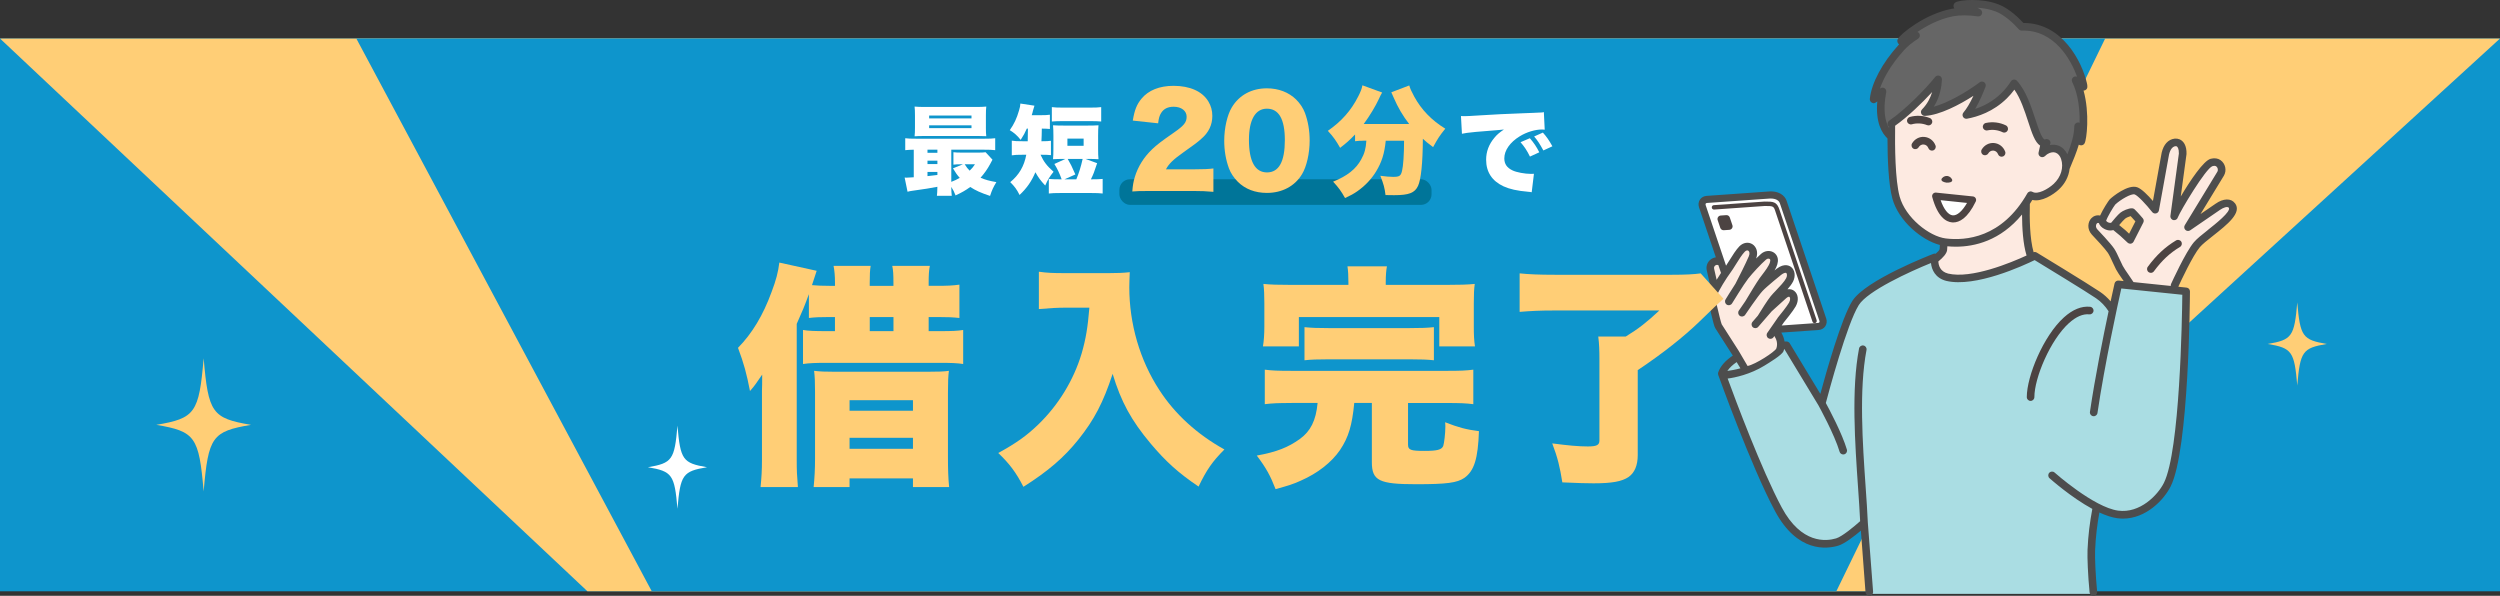
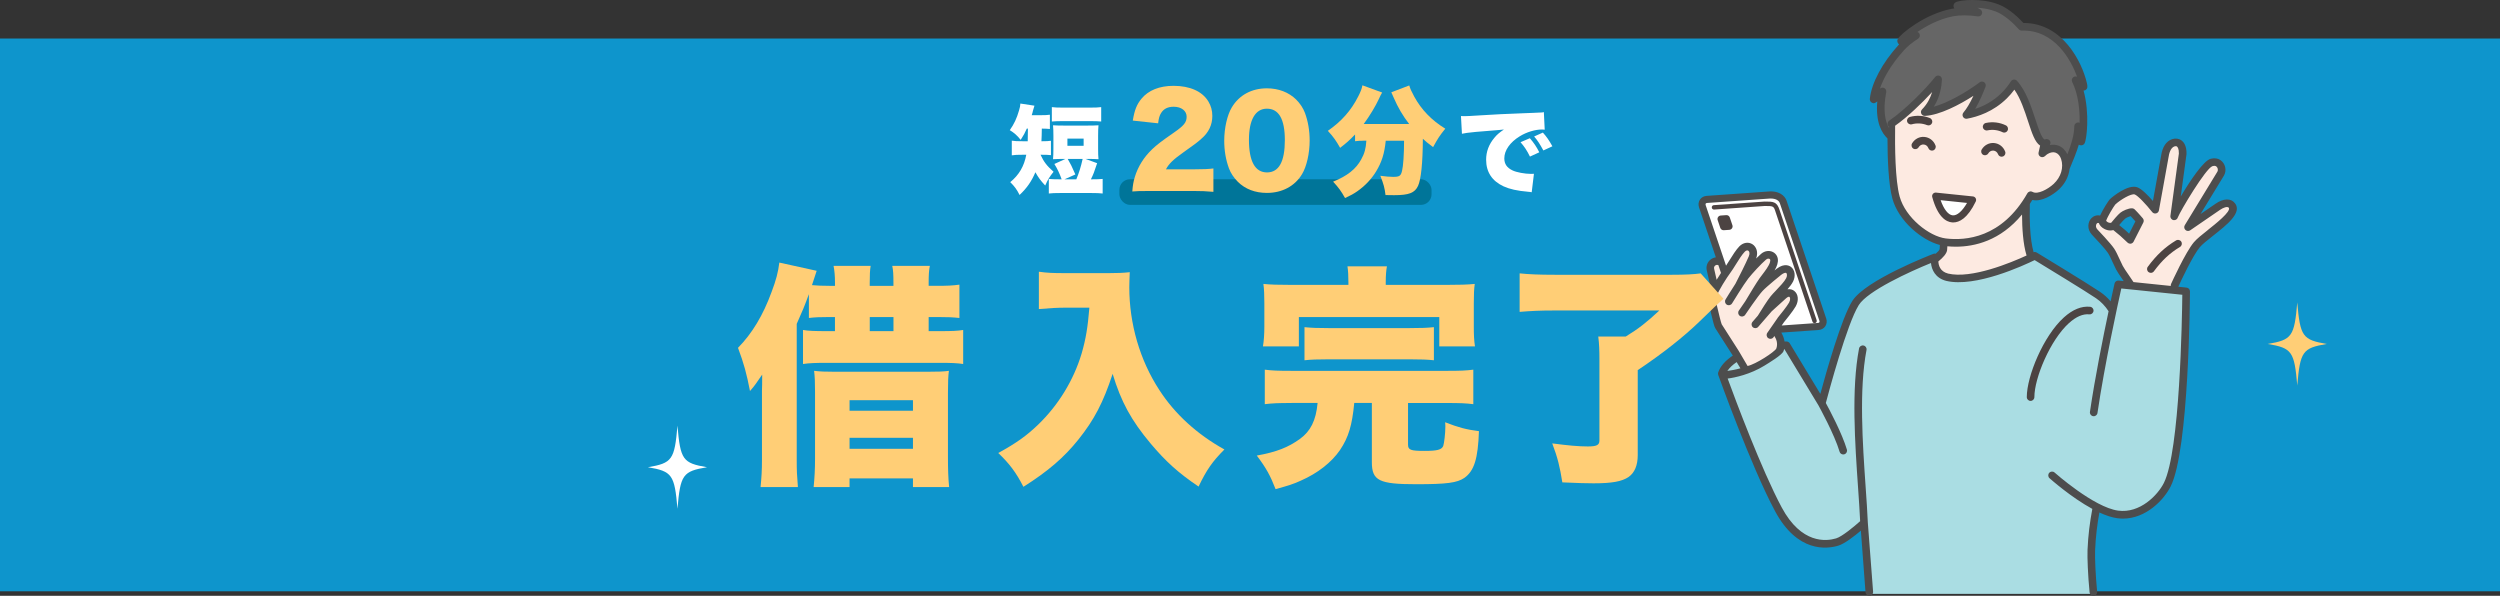
<svg xmlns="http://www.w3.org/2000/svg" id="Layer_2" data-name="Layer 2" viewBox="0 0 1298 309.35">
  <rect x="0" y="0" width="1298" height="309.35" fill="#333333" stroke="none" />
  <defs>
    <style>
      .cls-1 {
        fill: #4c4342;
      }

      .cls-1, .cls-2, .cls-3, .cls-4, .cls-5, .cls-6, .cls-7, .cls-8, .cls-9 {
        stroke-width: 0px;
      }

      .cls-2 {
        fill: #4d4d4d;
      }

      .cls-3 {
        fill: #0e95cc;
      }

      .cls-4 {
        fill: #aadde3;
      }

      .cls-5 {
        fill: #666;
      }

      .cls-6 {
        fill: #fdeae1;
      }

      .cls-7 {
        fill: #fff;
      }

      .cls-8 {
        fill: #ffce76;
      }

      .cls-9 {
        fill: #007599;
      }
    </style>
  </defs>
  <g id="Layer_1-2" data-name="Layer 1">
    <g>
      <rect class="cls-3" y="20" width="1298" height="287" />
-       <polygon class="cls-8" points="984 307 305 307 0 20 1298 20 984 307" />
-       <polygon class="cls-3" points="953.42 307 338.4 307 185 20 1093 20 953.42 307" />
      <g>
        <g>
          <path class="cls-4" d="M1099.79,147.63s-1.22,5.35-2.97,13.59c-1.91-3.15-4.38-5.89-7.57-8.05-6.19-4.19-32.81-20.37-32.81-20.37,0,0-.46.24-1.3.64-5.84,2.82-30.05,13.87-44.26,10.47-6.05-1.58-6.51-6.9-6.42-9.2.03-.66.1-1.08.1-1.08,0,0-34.62,13.29-41.19,23.69-6.84,10.84-17.56,52.18-17.56,52.18l-18.3-30.22c-16.34-.12-30.82,6.71-33.59,14.7,0,0,16.79,46.96,29.37,70.44,9.2,17.18,21.37,19.75,30.54,17,4.59-1.38,13.93-9.98,13.93-9.98l3.11,36.91h116.46c-1.1-9.47-1.78-17.81-1.57-22.74.34-8.15,1.26-14.93,2.72-22.45,3.81,1.98,7.6,3.47,10.94,3.92,12.18,1.66,22.11-8.14,25.78-15.47,9.42-18.82,9.79-100.35,9.79-100.35l-35.2-3.63Z" />
          <path class="cls-6" d="M1151.73,84.74c-1.03-.71-2.26-.67-3.44-.38-4.86,1.18-19.27,26.8-19.44,28.01,0-.04,4.41-32.49,4.41-32.49.12-4.84-2.21-6.56-4.82-5.74-2.85.9-4.06,4.25-4.45,7.12,0,.06-5,27.65-5,27.65,0,0-6.92-8.79-10.03-9.82-3.23-1.06-10.05,3.74-12.14,5.78-.93,1.08-4.9,7.48-5.32,9.77-3.82-2.93-7.13,2.34-4,5.82,0,0,6.77,7.07,8.57,9.77,1.35,2.03,2.91,5.97,4.32,8.72,1.38,2.71,5.34,6.97,6.42,9.75l21.43,1.9.81-2.39s7.26-16.05,11.53-21.14c4.39-5.23,21.98-15.37,18.21-20.37-1.62-2.15-5.01-.91-7.29.7l-15.45,10.59,16.89-27.73c1.1-1.87.58-4.27-1.21-5.5ZM1106.01,124.57l-3.86-3.59-4.67-3.84s3.29-4.08,4.65-5.15c1.01-.8,3.5-1.91,4.81-1.85,1.82,1.8,4.11,4.52,4.11,4.52l-5.05,9.92Z" />
        </g>
        <g>
          <path class="cls-7" d="M946.37,165.94l-20.55-61.09c-.59-1.76-2.58-3.63-6.65-3.63l-33,2.33c-1.89.13-2.93,1.74-2.31,3.57l9.74,28.94,3.69,10.96,7.13,21.19c.59,1.76,2.61,3.63,6.65,3.63l33-2.33c1.89-.13,2.93-1.74,2.31-3.57Z" />
          <path class="cls-6" d="M926.07,153.4l-7.6,6.88-4.16,4.8c1.78-2.91,5-8.06,6.6-10.02,2-2.44,6.8-6.76,8.3-9.78,1.83-3.7-.69-7.88-5.55-4.18,0,0-7.73,6.21-9.97,8.64-1.38,1.5-3.83,4.87-5.85,7.76,2.29-3.85,5.69-9.49,7.37-11.87,1.52-2.15,4.87-6.02,5.67-8.87.12-.42.19-.8.23-1.15.33-3-3.02-4.38-5.45-2.29-2.63,2.25-7.35,7.36-9.48,10.08-.83,1.05-2.09,2.92-3.39,4.92,2.25-4.37,5.29-10.41,7.01-14.39,2.04-4.72-2.24-7.73-5.31-4.6-2.51,2.56-5.55,8.33-7.55,10.99-.35.47-.8,1.11-1.3,1.84l-2.05-6.1c-.31-.11-.63-.22-.97-.33-2.68-.86-5.26,1.58-4.55,4.31l2.41,10.67c-.46.9-.82,1.7-1.02,2.32-.49,1.47-.34,4.66.06,6.19.28,1.05,2.11,9.22,2.69,10.15.63,1.01,8.86,13.85,8.86,13.85l5.21,8.58s6.4-1.92,9.28-3.73c2.72-1.71,7.91-4.56,8.57-6.42,1.52-4.3-.67-8.12-2.98-10.46l3.49-5.01s4.64-5.6,6.01-8.07c2.37-4.27-.82-8.07-4.56-4.69Z" />
        </g>
        <g>
          <path class="cls-5" d="M1049.64,13.91c-3.3-3.79-8.12-7.97-12.62-9.74-9.4-3.7-20.75-1.76-20.8-1.16-.05.5,5.29.03,10.93,3.54-4.65-.67-9.41-.81-13.43-.04-14.45,2.77-27.05,14.02-26.67,14.81.21.43,3.06-1.52,7.77-2.91-2.91,1.87-5.57,3.96-7.61,6.21-10,11.01-13.84,20.93-14.46,26.92-.04.42,2.78-2.33,4.65-4.07-2.89,14.97,1.73,21.27,4.54,23.58,0-2.47.03-4.78.06-6.81,8.59-5.78,19.81-17.33,24.28-23.07-.19,5.13-1.8,11.79-6.95,17.04,9.04-.46,22.51-8.53,29.72-13.92-2.23,5.88-5.13,11.92-8.12,15.42,3.75-.68,12.28-2.77,19.65-10.03,2.2-2.16,3.87-4.38,5.16-6.43,11.71,12.77,11.8,32.73,15.62,31.8-.29,1.42-.62,2.94-1,4.59.67-.63,1.3-1.13,1.86-1.45,4.51-2.6,8.42-.36,9.78,3.73.58,1.75.76,3.54.6,5.3,3.68-8.71,6.2-14.97,6.37-21.68,1.26,4.53,1.12,7.97,1.57,7.95.63-.02,3.49-19.09-2.88-31.85l4.12,3.41c.54-.24-6.94-31.96-32.12-31.14Z" />
          <path class="cls-6" d="M1071.98,81.91c-1.36-4.08-5.27-6.33-9.78-3.73-.55.32-1.19.82-1.86,1.45.39-1.65.71-3.17,1-4.59-3.82.94-3.91-19.02-15.62-31.8-1.29,2.05-2.97,4.26-5.16,6.43-7.37,7.25-15.9,9.35-19.65,10.03,2.99-3.5,5.89-9.54,8.12-15.42-7.21,5.4-20.68,13.46-29.72,13.92,5.15-5.25,6.76-11.91,6.95-17.04-4.47,5.74-15.69,17.28-24.28,23.07-.04,2.03-.06,4.34-.06,6.81,0,10.59.44,24.14,2.47,31.55,3.04,11.09,15.15,21.33,24.69,23.04.06,1.53.05,2.93-.1,3.97-.2,1.44-2.21,3.35-4.54,5.12-.1,2.3.36,7.62,6.42,9.2,14.21,3.4,38.42-7.65,44.26-10.47-.56-.6-.95-1.09-1.05-1.43-2.28-7.46-2.4-19.07-2.16-26.76.82-1.24,1.62-2.54,2.4-3.91,4,2.37,10.5-1.84,13.23-4.36,2.9-2.69,4.7-6.15,5.03-9.76.16-1.76-.02-3.55-.6-5.3Z" />
          <path class="cls-7" d="M1005.75,102.89c2.14,6.04,5.01,9.69,7.93,9.96,2.87.27,6.29-2.74,9.41-8.16l-17.34-1.8Z" />
        </g>
        <g>
          <path class="cls-1" d="M1074.21,167.75c3.71-3.35,7.25-4.88,10.58-4.54,1.08.11,2.05-.68,2.16-1.77.11-1.08-.68-2.05-1.77-2.16-4.45-.45-9.05,1.41-13.62,5.54-10.66,9.64-19.25,30.51-19.25,41.36,0,1.09.88,1.97,1.97,1.97s1.97-.88,1.97-1.97c0-9.99,8.28-29.69,17.95-38.43Z" />
          <path class="cls-1" d="M921.78,109.78l19.25,57.21c.16.48.61.78,1.09.78.12,0,.24-.02.37-.06.6-.2.92-.85.72-1.45l-19.24-57.19c-1.41-4.43-3.27-4.44-7.83-4.42l-26.32,1.86c-.63.04-1.11.59-1.06,1.23.04.63.58,1.11,1.23,1.06l26.24-1.85c4.4,0,4.66,0,5.57,2.84Z" />
          <path class="cls-1" d="M897.89,119.32c.56-.04,1.06-.33,1.37-.8.31-.46.39-1.04.21-1.57l-1.36-4.03c-.26-.78-1.01-1.28-1.83-1.22l-2.89.2c-.55.04-1.06.33-1.37.8-.31.46-.39,1.04-.21,1.57l1.36,4.03c.25.74.94,1.23,1.7,1.23.04,0,.09,0,.13,0l2.89-.2Z" />
          <path class="cls-2" d="M1160.35,105.49c-2-2.66-6.02-2.54-9.98.26l-7.86,5.39,12.12-19.9c1.62-2.74.84-6.31-1.78-8.13h0c-1.35-.93-3.04-1.16-5.03-.68-3.69.9-10.69,11.33-15.57,19.59.65-4.8,1.6-11.77,2.97-21.89,0-.07.02-.15.02-.22.1-4.09-1.34-6.05-2.57-6.97-1.35-1.01-3.06-1.26-4.82-.71-3.11.98-5.17,4.08-5.8,8.67-.06.32-2.86,15.81-4.24,23.46-2.5-2.88-5.92-6.41-8.23-7.16-4.78-1.57-12.76,4.9-14.13,6.24-.04.04-.08.08-.12.13-.76.89-3.52,5.16-4.95,8.35-1.84-.42-3.52.28-4.59,1.43-1.8,1.94-2.32,5.55.29,8.45,1.85,1.93,6.95,7.4,8.35,9.5.76,1.15,1.68,3.14,2.56,5.07.54,1.18,1.1,2.4,1.64,3.46.66,1.29,1.95,3.15,3.31,5.12.22.32.45.66.68.99l-2.61-.27c-.99-.1-1.91.55-2.13,1.52-.03.11-.82,3.62-2.04,9.27-1.56-1.83-3.37-3.49-5.47-4.92-6.16-4.17-31.81-19.76-32.9-20.42-.49-.3-1.08-.35-1.62-.18-2-7.03-2.15-17.7-1.95-25.08.44-.67.87-1.35,1.29-2.06,4.89,1.2,10.93-2.79,13.72-5.37,3.24-3,5.17-6.8,5.62-10.7,1.93-4.58,3.63-8.68,4.79-12.62.32.23.75.37,1.28.35.7-.02,1.34-.4,1.71-1.03,1.1-1.84,2.76-15.61-.52-27.41.27,0,.54-.06.8-.17,1.61-.72,1.21-2.47.92-3.74-2.51-10.9-12.58-31.19-32.89-31.19h-.08c-2.11-2.32-7.15-7.38-12.77-9.59-8.97-3.53-20.49-2.32-22.46-1.11-.59.36-.96.94-1.03,1.6-.06.68.13,1.17.46,1.52-.47.07-.92.14-1.37.23-14.19,2.72-26.8,13.23-28.02,15.66-.44.87-.22,1.59-.05,1.94.2.4.44.68.71.87-.08.08-.16.17-.23.25-8.53,9.39-14.12,19.87-14.96,28.04-.08.82.36,1.65,1.1,2.01.91.45,1.47.38,2.77-.68-.97,11.02,2.45,16.56,5.29,19.22.02,10.57.51,23.77,2.55,31.22,3.16,11.53,14.99,21.54,24.65,24.1,0,.82-.03,1.55-.11,2.12-.09.51-.85,1.37-2.03,2.4-.38-.09-.78-.08-1.16.06-1.44.55-35.31,13.65-42.15,24.48-5.64,8.94-13.6,37.14-16.6,48.24l-15.89-26.25c-.36-.59-.99-.95-1.67-.95-.35,0-.69,0-1.03.01-.25-1.78-.92-3.34-1.69-4.62l19.38-1.37c1.46-.1,2.73-.81,3.48-1.94.76-1.15.93-2.62.45-4.04l-20.55-61.09c-.39-1.15-2.13-4.88-8.37-4.88-.05,0-.11,0-.16,0l-33,2.33c-1.46.1-2.73.81-3.48,1.94-.76,1.15-.93,2.62-.45,4.05l8.72,25.92c-1.14.14-2.22.63-3.11,1.47-1.47,1.39-2.07,3.47-1.58,5.37l2.26,9.98c-.35.73-.64,1.39-.82,1.95-.66,1.99-.43,5.6.03,7.32.06.23.19.79.37,1.55,1.48,6.24,2.07,8.37,2.55,9.13.63,1.01,8.54,13.35,8.85,13.84l.25.42c-3.75,2.48-6.45,5.45-7.57,8.69-.15.43-.15.89,0,1.31.17.47,16.98,47.37,29.49,70.71,11.59,21.63,26.83,19.77,32.85,17.96,3.32-1,8.46-5.03,11.73-7.8l2.41,32.01c.08,1.03.94,1.83,1.97,1.83,1.15,0,2.06-.98,1.97-2.12l-2.74-35.9c-.23-5.54-.68-11.94-1.15-18.72-1.55-22.38-3.48-50.23.47-70.92.21-1.07-.5-2.1-1.57-2.31-1.07-.21-2.1.5-2.31,1.57-4.05,21.19-2.1,49.32-.53,71.93.44,6.39.86,12.44,1.1,17.72-2.95,2.64-9.34,7.99-12.48,8.93-5.09,1.53-18.02,3.01-28.23-16.05-10.47-19.54-24.05-55.93-28.08-66.94,3.65-.43,11.79-2.18,19.05-6.67,2.27-1.41,9.25-5.54,9.97-7.59.12-.35.22-.69.31-1.03.04,0,.08,0,.12,0l17.7,29.23c.31.57,8.35,15.17,10.97,24.06.25.86,1.04,1.42,1.89,1.42.18,0,.37-.03.56-.08,1.05-.31,1.64-1.41,1.34-2.45-2.48-8.41-9.24-21.08-10.94-24.19,1.49-5.63,11.02-41.19,17.12-50.87,4.66-7.39,26.53-17.38,37.47-21.81.36,3.53,2.27,7.8,7.9,9.27,15.25,3.64,40.53-8.14,45.93-10.78,4.76,2.9,26.38,16.08,31.8,19.75,2.72,1.84,4.87,4.16,6.59,6.8-2.88,13.59-7.07,34.47-9.68,52.25-.16,1.08.59,2.08,1.67,2.24,1.08.16,2.08-.59,2.24-1.67,3.72-25.32,10.68-57.02,12.38-64.65l31.67,3.27c-.13,12.03-1.22,81.01-9.56,97.68-3.19,6.38-12.46,15.94-23.75,14.4-12.64-1.73-32.8-19.6-33-19.78-.81-.73-2.06-.65-2.79.16-.73.81-.65,2.06.16,2.79.62.55,11.18,9.92,22.22,15.93-1.32,7.04-2.16,13.57-2.49,21.31-.16,3.87.2,13.27,1.07,22.03.1,1.01.95,1.79,1.97,1.79,1.17,0,2.08-1,1.96-2.16-.86-8.66-1.22-17.79-1.06-21.49.3-7.1,1.05-13.17,2.22-19.62,3.19,1.48,6.34,2.57,9.21,2.97,1.03.14,2.04.21,3.03.21,11.96,0,21.24-9.68,24.78-16.75,9.52-19.02,9.98-97.87,10-101.22,0-1.02-.76-1.87-1.77-1.97l-4.17-.43v-.27c1.14-2.5,7.37-15.89,11.06-20.28,1.27-1.52,3.98-3.66,6.85-5.92,7.45-5.88,15.15-11.96,11.42-16.9ZM885.59,106.53c-.11-.34-.11-.65.02-.84.16-.24.5-.3.68-.31l32.93-2.32c3.76.01,4.66,1.82,4.85,2.37l20.55,61.09c.11.34.11.65-.02.84-.16.24-.5.3-.68.31l-18.88,1.33,1.15-1.65c.55-.67,4.78-5.83,6.16-8.31,1.67-3.01,1.36-6.3-.77-7.99-.84-.67-2.08-1.09-3.52-.85,1.21-1.39,2.29-2.79,2.92-4.06,1.37-2.78.97-5.84-.98-7.46-.72-.6-3.41-2.31-7.57.86-.07.06-.48.39-1.09.88.64-1.07,1.16-2.14,1.44-3.16.14-.51.24-1,.29-1.47.23-2.09-.73-3.97-2.5-4.9-1.94-1.02-4.37-.67-6.2.9-.74.63-1.63,1.48-2.59,2.43,1.26-3.37.03-6.1-1.82-7.35-2.12-1.42-4.89-1-6.89,1.04-1.71,1.75-3.55,4.71-5.18,7.32-.61.98-1.2,1.91-1.73,2.71l-10.58-31.43ZM889.98,139.53c-.22-.83.24-1.37.45-1.57.16-.15.54-.44,1.08-.44.15,0,.32.02.5.08.06.02.11.04.17.06l1.36,4.05c-.71,1.07-1.5,2.3-2.27,3.56l-1.3-5.74ZM896.85,192.58c1.06-1.58,2.7-3.14,4.82-4.58l1.96,3.23c-2.7.74-5.15,1.14-6.77,1.35ZM922.99,165.03l-5.41,7.79c-.62.9-.4,2.13.49,2.75.34.24.74.35,1.13.35.62,0,1.24-.3,1.62-.85l.43-.62c1.09,1.67,1.91,3.94,1.01,6.5-.84,1.76-10.81,8.26-14.92,9.06-.98-1.72-4.62-7.87-4.62-7.87-.08-.13-7.98-12.45-8.81-13.77-.42-.95-1.68-6.26-2.09-8.02-.19-.8-.33-1.41-.4-1.65-.36-1.36-.41-4.11-.1-5.07.87-2.64,5.24-9.55,7.18-12.14.81-1.07,1.74-2.57,2.72-4.15,1.52-2.44,3.25-5.2,4.65-6.64.66-.67,1.35-.87,1.87-.53.58.39.87,1.46.22,2.96-1.68,3.89-4.68,9.85-6.92,14.19-2.44,3.75-4.97,7.89-5.13,8.16-.57.93-.27,2.14.66,2.71.93.57,2.14.27,2.71-.66.06-.1,6.1-9.98,8.42-12.93,2.07-2.63,6.73-7.67,9.22-9.8.72-.62,1.41-.6,1.79-.4.33.17.47.5.41.98-.03.25-.08.53-.17.84-.51,1.84-2.57,4.54-4.07,6.51-.5.65-.95,1.25-1.31,1.75-1.72,2.43-5.11,8.06-7.42,11.94-1.78,2.53-3.21,4.66-3.34,4.85-.61.9-.37,2.13.53,2.74.91.61,2.13.37,2.74-.53.07-.1,6.51-9.66,9.03-12.4,2.11-2.29,9.67-8.38,9.71-8.41,1.28-.97,2.29-1.21,2.62-.93.38.31.58,1.41-.04,2.66-.87,1.76-3.33,4.33-5.3,6.4-1.06,1.1-2.05,2.15-2.75,3.01-1.66,2.03-4.85,7.13-6.68,10.1l-2.78,3.21c-.71.82-.63,2.07.2,2.78.82.71,2.07.63,2.78-.2l6.98-8.05,7.51-6.8c.81-.73,1.48-.91,1.73-.71.35.28.64,1.43-.22,2.98-1.05,1.89-4.55,6.25-5.81,7.77-.03.04-.07.09-.1.13ZM980.35,65.34c.19.28.44.48.71.63-.15.08-.32.14-.47.21-1.75-3.28-3.08-8.91-1.26-18.34.16-.84-.23-1.69-.98-2.1-.74-.41-1.67-.3-2.29.27,1.62-4.75,5.1-11.8,12.61-20.06,1.8-1.98,4.23-3.96,7.22-5.88.83-.53,1.14-1.59.73-2.48-.22-.48-.61-.84-1.08-1.02,4.68-3.16,11.35-6.74,18.56-8.12,3.47-.66,7.88-.64,12.78.06.92.13,1.82-.4,2.13-1.28.32-.88-.02-1.86-.81-2.35-.51-.32-1.01-.6-1.51-.86,3.04.18,6.44.74,9.62,2,4.32,1.7,8.96,5.87,11.86,9.2.39.45.96.69,1.55.68,16.98-.58,25.59,15.3,28.71,23.94-.65-.28-1.43-.19-2.01.27-.73.58-.95,1.59-.54,2.43,3.27,6.55,3.98,14.92,3.86,21.2-.31-.13-.67-.19-1.02-.15-.97.12-1.71.93-1.73,1.91-.12,4.7-1.5,9.26-3.61,14.62-1.01-2.13-2.65-3.75-4.64-4.51-1.43-.54-2.98-.63-4.54-.28.4-.54.53-1.27.25-1.94-.42-1.01-1.58-1.48-2.58-1.06-.25.1-.32.07-.39.04-1.51-.69-3.29-6.14-4.73-10.52-2.16-6.58-4.84-14.77-9.56-19.91-.42-.45-1.01-.69-1.63-.63-.61.06-1.16.39-1.49.91-1.4,2.23-3.05,4.27-4.88,6.08-4.44,4.37-9.37,6.84-13.66,8.24,2.36-4.01,4.26-8.63,5.36-11.53.31-.82.04-1.75-.66-2.28-.7-.53-1.67-.53-2.37,0-6.77,5.07-16.3,10.57-23.8,12.67,3.31-5.29,4.07-10.87,4.19-14.13.03-.86-.49-1.64-1.3-1.93-.8-.29-1.71-.03-2.23.64-4.43,5.68-15.45,17.02-23.82,22.65-.9.61-1.14,1.84-.53,2.74ZM1011.36,142.01c-4.07-1.06-4.88-4.25-4.96-6.29,2.37-1.92,4.29-4,4.54-5.85.08-.58.12-1.26.13-2,1.36.13,2.84.21,4.41.21,9.74,0,23.12-3.07,34.36-16.71.03,7.06.53,15.32,2.34,21.23,0,.01.01.03.02.05-8,3.68-28.63,12.3-40.85,9.37ZM1052.6,100.36c-13.22,23.29-32.21,24.69-42.36,23.44-8.6-1.06-20.93-10.78-23.94-21.74-2.35-8.59-2.51-26-2.35-36.78,6.34-4.45,13.91-11.71,19.23-17.5-.9,2.96-2.49,6.21-5.27,9.04-.57.58-.73,1.45-.39,2.19.33.74,1.09,1.19,1.9,1.16,7.64-.39,17.82-5.7,25.19-10.43-1.75,3.74-3.53,6.73-5.19,8.68-.54.63-.63,1.54-.21,2.26.42.72,1.24,1.11,2.06.96,5.56-1.01,13.67-3.66,20.68-10.56,1.41-1.39,2.72-2.9,3.91-4.52,3.21,4.53,5.27,10.84,7.13,16.5,2.03,6.21,3.54,10.8,6.23,12.54-.24,1.12-.5,2.31-.8,3.59-.2.85.18,1.72.94,2.16.76.43,1.7.32,2.34-.27.72-.68,1.21-1.01,1.49-1.18,1.5-.86,2.93-1.07,4.14-.61,1.24.47,2.25,1.66,2.78,3.25,1.47,4.42-.03,9.4-3.9,12.99-2.92,2.7-8.32,5.63-10.88,4.12-.46-.27-1-.35-1.51-.21-.51.14-.95.47-1.21.93ZM1146.48,119.3c-3.16,2.5-5.89,4.66-7.43,6.49-4.39,5.24-11.52,20.93-11.82,21.59-.12.27-.18.56-.17.85v.23s-19.35-2-19.35-2c-.77-1.2-1.65-2.48-2.54-3.76-1.23-1.77-2.5-3.61-3.04-4.66-.5-.98-1.04-2.16-1.57-3.31-.95-2.07-1.93-4.2-2.86-5.61-1.87-2.82-8.5-9.75-8.74-10-1.07-1.19-.81-2.52-.28-3.09.09-.1.27-.29.6-.29.13,0,.28.03.45.1.42,1.23,1.48,2.35,2.97,3.09.99.49,2.02.74,2.99.74.53,0,1.04-.08,1.52-.22l3.65,3.01,3.81,3.55c.37.34.85.53,1.34.53.11,0,.23,0,.34-.03.61-.11,1.13-.5,1.41-1.05l5.05-9.92c.36-.71.26-1.56-.25-2.17-.1-.11-2.37-2.81-4.24-4.65-.35-.34-.81-.55-1.3-.57-1.91-.08-4.85,1.27-6.12,2.28-1.33,1.05-3.87,4.12-4.75,5.2-.26.13-.7.13-1.18-.01-.77-.23-1.3-.69-1.47-.96.61-2.01,3.79-7.29,4.74-8.46,2.54-2.43,8.3-5.84,10.08-5.25,1.57.52,5.95,5.16,9.1,9.16.48.61,1.27.88,2.03.69.75-.19,1.33-.8,1.46-1.56,5-27.63,5.01-27.67,5.02-27.73.2-1.42.89-4.81,3.09-5.51.53-.17.95-.14,1.26.1.25.18,1.04.99.99,3.61-.28,2.07-4.35,32.06-4.39,32.34h0s0,.02,0,.03c-.15,1.07.6,2.07,1.67,2.22,1,.15,1.95-.5,2.2-1.46,1.18-3.11,14.51-25.54,17.99-26.58,1.14-.28,1.6-.08,1.85.09.93.64,1.2,1.9.64,2.85l-16.89,27.73c-.48.79-.35,1.82.33,2.46.67.64,1.7.72,2.47.2l15.47-10.61c1.7-1.2,3.92-1.98,4.57-1.12,1.4,1.86-7.09,8.57-10.72,11.43ZM1100.27,116.87c1.15-1.36,2.47-2.85,3.09-3.34.62-.49,1.97-1.09,2.86-1.33.89.93,1.83,1.98,2.48,2.73l-3.26,6.41-1.94-1.81s-.06-.05-.09-.08l-3.14-2.59Z" />
          <path class="cls-1" d="M1116.72,141.66c-.41,0-.82-.12-1.17-.38-.88-.65-1.07-1.88-.42-2.76,4.45-6.04,8.98-10.27,14.69-13.7.93-.56,2.15-.26,2.71.68.56.93.26,2.15-.68,2.71-5.31,3.19-9.36,6.98-13.55,12.66-.39.53-.99.8-1.59.8Z" />
          <g>
            <path class="cls-1" d="M1003.08,78.2c-.8,0-1.55-.49-1.85-1.27-.42-1.1-1.31-1.81-2.4-1.91-1.08-.1-2.1.45-2.7,1.46-.56.94-1.77,1.24-2.71.69-.94-.56-1.24-1.77-.69-2.71,1.37-2.31,3.82-3.6,6.43-3.37,2.59.23,4.8,1.93,5.75,4.44.39,1.02-.13,2.16-1.15,2.55-.23.09-.47.13-.7.13Z" />
            <path class="cls-1" d="M1039.25,81.37c-.8,0-1.55-.49-1.85-1.27-.42-1.1-1.31-1.81-2.4-1.91-1.1-.09-2.1.45-2.7,1.46-.56.94-1.77,1.24-2.71.69-.94-.56-1.24-1.77-.69-2.71,1.37-2.31,3.85-3.6,6.43-3.37,2.59.23,4.8,1.93,5.75,4.44.39,1.02-.13,2.16-1.15,2.54-.23.09-.47.13-.7.13Z" />
-             <path class="cls-1" d="M1010.98,91.36h-.02c-1.51-.1-2.9,1.05-2.97,1.81-.1.96,1.37,1.49,2.68,1.66,1.31.07,2.86-.2,2.93-1.17.07-.77-1.1-2.13-2.61-2.3Z" />
            <path class="cls-1" d="M1040.58,68.84c-.29,0-.58-.06-.86-.2-2.41-1.17-5.2-1.5-7.85-.94-1.07.23-2.11-.45-2.34-1.52-.23-1.07.45-2.11,1.52-2.34,3.51-.75,7.2-.31,10.4,1.25.98.48,1.39,1.66.91,2.64-.34.7-1.04,1.11-1.78,1.11Z" />
            <path class="cls-1" d="M1001.28,65.11c-.25,0-.5-.05-.74-.14-2.48-1-5.36-1.16-7.9-.44-1.04.3-2.14-.31-2.44-1.36-.3-1.05.31-2.14,1.36-2.44,3.41-.97,7.13-.77,10.45.58,1.01.41,1.5,1.56,1.09,2.57-.31.77-1.05,1.23-1.83,1.23Z" />
            <path class="cls-1" d="M1014.14,115.5c-.22,0-.43-.01-.63-.03-3.13-.28-7.45-2.8-10.29-13.16-.16-.58-.02-1.21.37-1.67.39-.46.98-.7,1.59-.64l19.18,1.99c.59.06,1.12.41,1.41.93.29.52.31,1.15.05,1.69-4.27,8.86-8.6,10.88-11.68,10.88ZM1007.57,103.93c1.69,4.78,3.96,7.67,6.27,7.88,2.27.22,4.97-2.16,7.44-6.45l-13.71-1.43Z" />
          </g>
        </g>
      </g>
-       <path class="cls-8" d="M130.32,220.58c-20.19,3.41-22.16,6.18-24.58,34.58-2.42-28.4-4.39-31.17-24.58-34.58,20.19-3.41,22.16-6.18,24.58-34.58,2.42,28.4,4.39,31.17,24.58,34.58Z" />
      <path class="cls-7" d="M367.08,242.58c-12.6,2.13-13.83,3.85-15.34,21.58-1.51-17.72-2.74-19.45-15.34-21.58,12.6-2.13,13.83-3.85,15.34-21.58,1.51,17.72,2.74,19.45,15.34,21.58Z" />
      <path class="cls-8" d="M1208.08,178.58c-12.6,2.13-13.83,3.85-15.34,21.58-1.51-17.72-2.74-19.45-15.34-21.58,12.6-2.13,13.83-3.85,15.34-21.58,1.51,17.72,2.74,19.45,15.34,21.58Z" />
      <g>
        <g>
          <g>
            <rect class="cls-9" x="581.18" y="93.07" width="162.08" height="13.3" rx="5.5" ry="5.5" />
            <g>
-               <path class="cls-7" d="M474.44,77.72c-1.97.05-3.03.1-4.44.25v-6.2c1.51.2,2.88.25,5.85.25h35.11c2.93,0,4.24-.05,5.75-.25v6.2c-1.67-.2-2.98-.25-5.9-.25h-16.9v16.7c1.92-.76,2.82-1.16,4.39-2.07-1.36-1.51-2.02-2.47-3.53-4.94l5.19-2.12h-.91c-1.87,0-2.88.05-4.03.2v-6.46c1.21.15,2.17.2,4.24.2h8.73c1.61,0,2.88-.05,3.73-.2l3.58,3.88q-.3.45-1.21,2.27c-1.41,2.62-3.03,4.89-4.99,7.11,2.52,1.06,4.44,1.61,8.22,2.27-1.51,2.47-2.32,4.14-3.28,7.16-4.84-1.61-7.52-2.83-10.29-4.64-2.42,1.77-4.19,2.77-7.62,4.39-.76-1.97-1.16-2.72-2.22-4.44,0,1.97.1,3.28.25,4.64h-7.72c.15-1.16.2-2.17.25-4.69-4.19.81-5.5,1.01-13.32,2.12-.71.1-1.26.2-2.17.45l-1.51-7.36c.45.05.71.05,1.01.05.56,0,1.41-.05,3.73-.2v-14.33ZM511.87,66.07c0,2.22.05,3.43.2,4.64-.5,0-1.87-.05-4.14-.1h-28.09c-2.32,0-3.53.05-4.99.15.15-1.31.2-2.52.2-4.69v-6c0-2.17-.05-3.43-.2-4.74,1.66.15,2.88.2,5.3.2h26.63c2.42,0,3.63-.05,5.3-.2-.15,1.26-.2,2.42-.2,4.74v6ZM481.55,79.33h5.15v-1.61h-5.15v1.61ZM481.55,85.18h5.15v-1.77h-5.15v1.77ZM481.55,91.44c.96-.1,2.67-.3,5.15-.6v-1.56h-5.15v2.17ZM482.41,61.48h21.99v-1.51h-21.99v1.51ZM482.41,66.52h21.99v-1.46h-21.99v1.46ZM500.87,85.28c1.06,1.67,1.46,2.22,2.57,3.33,1.21-1.16,1.82-1.87,2.77-3.33h-5.35Z" />
              <path class="cls-7" d="M533.11,66.77c-1.01,2.32-1.56,3.33-3.18,5.85-1.87-2.37-3.43-3.68-5.65-5.04,2.27-3.23,3.58-6.05,4.79-10.19.5-1.61.61-2.32.71-3.63l7.31,1.11c-.2.61-.5,1.56-.81,2.72-.15.76-.25,1.06-.61,2.22h4.64c2.22,0,3.48-.05,4.79-.25v7.41c-1.26-.15-2.17-.15-4.19-.2q-.05,4.19-.2,6.56h.5c2.12,0,3.08-.05,4.44-.25v7.47c-1.31-.15-2.47-.2-4.74-.2h-.66c1.67,3.68,3.33,5.8,6.76,8.83-2.12,2.67-2.93,3.93-4.34,7.16-2.37-2.57-3.63-4.24-5.09-6.91-2.02,4.74-4.34,8.12-8.22,11.8-1.41-2.83-2.62-4.49-4.84-6.66,4.59-3.78,7.21-8.27,8.32-14.22h-2.02c-2.67,0-3.88.05-5.5.3v-7.62c1.61.25,2.67.3,5.65.3h2.62q.1-2.17.1-6.56h-.6ZM551.98,82.51c-2.12,0-3.53.05-5.25.15.15-1.66.2-2.98.2-5.35v-6.76c0-2.47-.05-3.83-.2-5.5,1.51.1,3.23.15,5.8.15h12.01c2.52,0,4.29-.05,5.8-.15-.15,1.76-.2,2.92-.2,5.5v6.76c0,2.52.05,3.58.2,5.35-1.82-.1-3.13-.15-5.3-.15h-1.46l6.05,2.22c-1.61,4.84-1.82,5.45-3.23,8.37h.45c2.67,0,3.78-.05,5.65-.2v7.57c-1.77-.2-3.03-.25-5.65-.25h-16.65c-2.62,0-3.83.05-5.65.25v-7.57c1.87.15,2.98.2,5.65.2h1.01c-1.11-3.13-2.22-5.45-3.78-7.97l5.75-2.62h-1.21ZM546.12,55.62c1.82.2,2.88.25,5.65.25h14.32c2.77,0,3.88-.05,5.65-.25v7.47c-1.82-.15-3.18-.2-5.65-.2h-14.32c-2.42,0-3.83.05-5.65.2v-7.47ZM554.35,82.51c1.76,3.08,1.87,3.33,3.98,8.07l-5.65,2.52h6.15c1.41-3.38,2.42-6.66,3.28-10.59h-7.77ZM554.2,75.7h8.42v-3.73h-8.42v3.73Z" />
              <path class="cls-8" d="M642.63,94.33c-2.06-2.06-3.63-4.44-4.57-6.94-1.63-4.44-2.44-9.26-2.44-14.32,0-6.57,1.56-13.39,3.94-17.33,3.82-6.38,10.32-9.88,18.2-9.88,6.07,0,11.38,2.06,15.2,5.82,2.06,2.06,3.63,4.44,4.57,6.94,1.63,4.44,2.44,9.26,2.44,14.39,0,6.57-1.56,13.45-3.94,17.39-3.75,6.25-10.32,9.76-18.26,9.76-6.13,0-11.32-2-15.14-5.82ZM648.45,72.57c0,11.2,3.19,16.95,9.38,16.95s9.26-5.63,9.26-16.76-3.25-16.33-9.32-16.33-9.32,5.94-9.32,16.14Z" />
              <path class="cls-8" d="M707.8,73.07c-1.69,0-2.81.06-4.25.25v-3.5c-3,3.13-4.5,4.44-7.76,6.94-2-3.56-3.56-5.82-6.38-8.82,7.19-5,12.07-10.57,15.76-17.83,1.25-2.44,1.88-4,2.19-5.82l10.26,3.75c-.63,1.06-.94,1.63-1.63,3.19-1.75,3.82-4.88,9.01-7.94,13.14h23.58c-3.31-4.25-5.82-8.57-8.07-13.76-.38-.94-.81-1.81-1.19-2.69l9.32-3.56c.5,1.69,1,2.88,2.56,5.75,3.75,6.88,9.01,12.32,16.14,16.7-3,3.75-3.75,4.88-6.32,9.57-2.69-2-3.75-2.88-5.32-4.32-.06,12.57-.94,21.08-2.5,24.46-1.69,3.63-4.69,4.82-12.45,4.82q-.62,0-4.44-.06c-.44-3.69-1-5.75-2.69-10.01,2.63.38,5.13.56,6.63.56,3.25,0,4-.44,4.63-3.07.63-2.44,1.06-8.63,1.06-15.7h-9.51c-.69,6.76-2.06,11.07-5,15.95-2.44,4-5.75,7.51-9.88,10.38-1.94,1.31-3.25,2.06-6.26,3.44-2-3.57-3.25-5.32-6.19-8.51,7.32-2.94,11.82-6.5,14.57-11.51,1.75-3.13,2.44-5.69,2.69-9.76h-1.63Z" />
              <path class="cls-7" d="M758.54,60.26c.86.05,1.51.05,1.92.05,1.31,0,3.13-.1,8.63-.45,7.26-.45,12.16-.71,21.74-1.06l5.19-.2,2.12-.1c1.72-.05,2.02-.1,2.27-.1.35,0,.56-.05,1.16-.2l.45,9.13c-.71-.1-.91-.1-1.41-.1-3.53,0-8.07,1.36-11.55,3.53-5.04,3.08-8.02,7.31-8.02,11.45,0,2.92,1.36,4.89,4.24,6.25,2.02,1.01,6.46,1.82,9.63,1.82.4,0,.76,0,1.51-.05l-1.16,9.58c-.71-.15-.86-.15-1.87-.25-5.75-.5-9.53-1.36-12.76-2.82-5.95-2.77-9.03-7.41-9.03-13.82,0-4.19,1.41-7.97,4.29-11.4,1.31-1.61,2.52-2.62,4.94-4.29l-2.37.25c-1.11.1-2.88.25-12.31,1.01-4.69.5-4.94.5-7.11.96l-.5-9.18ZM794.3,71.77c2.02,2.32,3.53,4.54,4.89,7.31l-4.84,2.22c-1.56-3.18-2.88-5.15-4.89-7.47l4.84-2.07ZM801.06,68.84c1.82,2.02,3.23,3.99,4.94,7.11l-4.69,2.17c-1.82-3.38-3.08-5.3-4.79-7.26l4.54-2.02Z" />
            </g>
          </g>
          <g>
            <path class="cls-8" d="M420,152.67c-2.32,6.34-3.29,8.66-6.34,15.48v70.72c0,5.49.12,8.05.61,14.02h-19.39c.49-5,.73-8.41.73-14.02v-35.97q.12-2.32.12-8.41-1.1,1.58-3.29,4.75c-.73,1.1-1.58,2.07-3.05,3.78-1.71-8.9-3.17-14.27-6.22-22.43,7.32-7.44,13.05-16.95,17.44-29.02,2.32-6.1,3.41-10.24,4.02-15.24l19.39,4.27c-.24.73-1.58,4.76-2.44,7.44,2.8.24,5,.37,9.14.37h2.8v-1.58c0-3.66-.24-6.1-.73-8.78h19.26c-.37,2.07-.49,4.51-.49,8.9v1.46h12.31v-1.71c0-4.15-.12-6.34-.61-8.66h19.51c-.49,2.44-.61,5-.61,8.78v1.58h4.63c4.75,0,7.92-.12,11.34-.61v17.31c-3.41-.37-5.97-.49-11.22-.49h-4.75v7.32h5.73c6.46,0,9.27-.12,12.19-.61v17.68c-3.05-.49-6.34-.61-12.56-.61h-57.92c-6.1,0-9.39.12-12.68.61v-17.68c2.8.49,6.1.61,12.44.61h4.15v-7.32h-2.8c-5,0-7.68.12-10.73.49v-12.44ZM423.17,203.63c0-5.24-.12-7.93-.49-11.1,3.05.37,5.73.49,11.34.49h46.82c6.46,0,9.39-.12,11.83-.49-.37,2.93-.49,5.73-.49,11.58v32.92c0,6.34.12,10.97.61,15.85h-18.78v-4.51h-32.92v4.51h-18.65c.49-4.88.73-9.27.73-14.63v-34.63ZM441.09,213.27h32.92v-5.49h-32.92v5.49ZM441.09,233.02h32.92v-5.73h-32.92v5.73ZM463.89,171.93v-7.32h-12.31v7.32h12.31Z" />
            <path class="cls-8" d="M553.4,159.74c-4.27,0-8.66.24-14.02.73v-19.39c4.39.61,7.07.73,13.78.73h22.56c4.39,0,7.56-.12,10.85-.49-.12,3.41-.24,5.49-.24,7.8,0,19.02,5.49,37.92,15.61,53.4,8.05,12.44,19.51,22.92,33.77,30.85-6.22,6.22-9.27,10.61-13.41,19.26-10.49-7.07-17.07-13.05-24.87-22.31-10.12-12.07-15.36-21.7-19.75-36.21-4.88,14.87-9.51,23.78-17.8,34.14-7.44,9.27-15.61,16.34-28.53,24.51-3.78-7.44-7.19-11.95-13.05-17.56,9.51-5.24,14.63-8.9,20.73-14.75,10.49-10.12,18.41-23.05,22.56-36.94,2.19-7.56,3.17-13.53,4.02-23.78h-12.19Z" />
            <path class="cls-8" d="M670.58,209.24c-6.83,0-10,.12-13.9.61v-17.92c3.78.49,6.83.61,13.9.61h80.84c6.83,0,9.75-.12,13.53-.61v17.92c-3.78-.49-7.07-.61-13.78-.61h-20.12v21.58c0,2.8,1.34,3.29,8.53,3.29,6.71,0,8.9-.61,9.75-2.56.49-1.46,1.1-6.58,1.1-10,0-.49,0-1.34-.12-2.32,6.83,2.68,10.85,3.78,17.56,4.63-.49,14.27-2.44,20.61-7.56,24.26-3.78,2.56-9.14,3.29-24.99,3.29-19.27,0-23.05-1.83-23.05-11.46v-30.73h-9.14c-1.1,11.58-2.93,17.8-7.44,24.51-4.39,6.34-11.46,11.95-20.36,15.85-3.66,1.71-6.46,2.56-13.05,4.39-2.68-6.95-4.88-10.97-9.75-17.44,10.24-1.83,16.34-4.27,22.43-8.66,5.49-4.02,8.29-9.51,9.14-18.65h-13.53ZM700.09,146.57c0-3.41-.12-5.85-.49-8.29h20.49c-.37,1.95-.61,4.76-.61,8.17v1.46h31.46c6.83,0,10.85-.12,14.75-.49-.37,2.68-.49,5.37-.49,10.12v12.07c0,4.02.12,7.19.61,10.24h-18.53v-15.24h-72.91v15.24h-18.65c.49-2.93.73-6.22.73-10.36v-11.95c0-4.39-.12-7.32-.49-10.12,3.78.37,7.8.49,14.51.49h29.63v-1.34ZM677.29,169.86c3.66.37,6.58.49,12.44.49h42.19c5.97,0,8.9-.12,12.56-.49v17.19c-3.41-.37-6.71-.49-12.56-.49h-42.19c-5.73,0-9.02.12-12.44.49v-17.19Z" />
            <path class="cls-8" d="M807.4,161.2c-7.93,0-12.56.24-18.41.73v-20c4.76.49,10,.73,18.29.73h60.84c6.83,0,11.58-.24,14.87-.73l11.83,13.17q-2.68,2.32-12.56,11.95c-8.05,7.8-19.14,16.58-31.95,25.12v44.14c0,5.24-1.59,9.14-4.76,11.34-3.41,2.32-8.53,3.29-18.17,3.29-3.78,0-7.8-.12-16.22-.49-1.22-7.8-2.44-12.92-5.24-20.24,8.41,1.1,13.66,1.59,18.53,1.59,4.51,0,5.97-.73,5.97-3.05v-41.7c0-5.12-.12-8.66-.61-12.31h14.27c6.58-4.02,11.1-7.56,17.44-13.53h-54.14Z" />
          </g>
        </g>
        <path class="cls-8" d="M597.29,99.16c-5.64,0-7.08.06-9.4.26.25-3.15.56-5.07,1.32-7.58,1.63-5.33,4.64-10.21,9.02-14.39,2.38-2.25,4.76-4.11,11.16-8.54,5.39-3.73,6.71-5.39,6.71-8.35s-2.69-5.14-6.71-5.14c-3.01,0-5.14,1.03-6.52,3.21-.88,1.41-1.25,2.7-1.57,5.39l-13.16-1.41c.94-5.59,2.07-8.41,4.57-11.43,3.57-4.3,9.28-6.62,16.61-6.62,8.46,0,14.92,2.89,18.05,8.09,1.38,2.25,2.07,4.75,2.07,7.51,0,4.69-1.88,8.67-5.77,11.95-2.07,1.86-2.69,2.31-9.09,6.87-5.45,3.85-7.77,6.1-9.21,8.93h14.6c4.7,0,7.58-.13,10.03-.45v12.14c-3.63-.32-6.27-.45-10.72-.45h-22Z" />
      </g>
    </g>
  </g>
</svg>